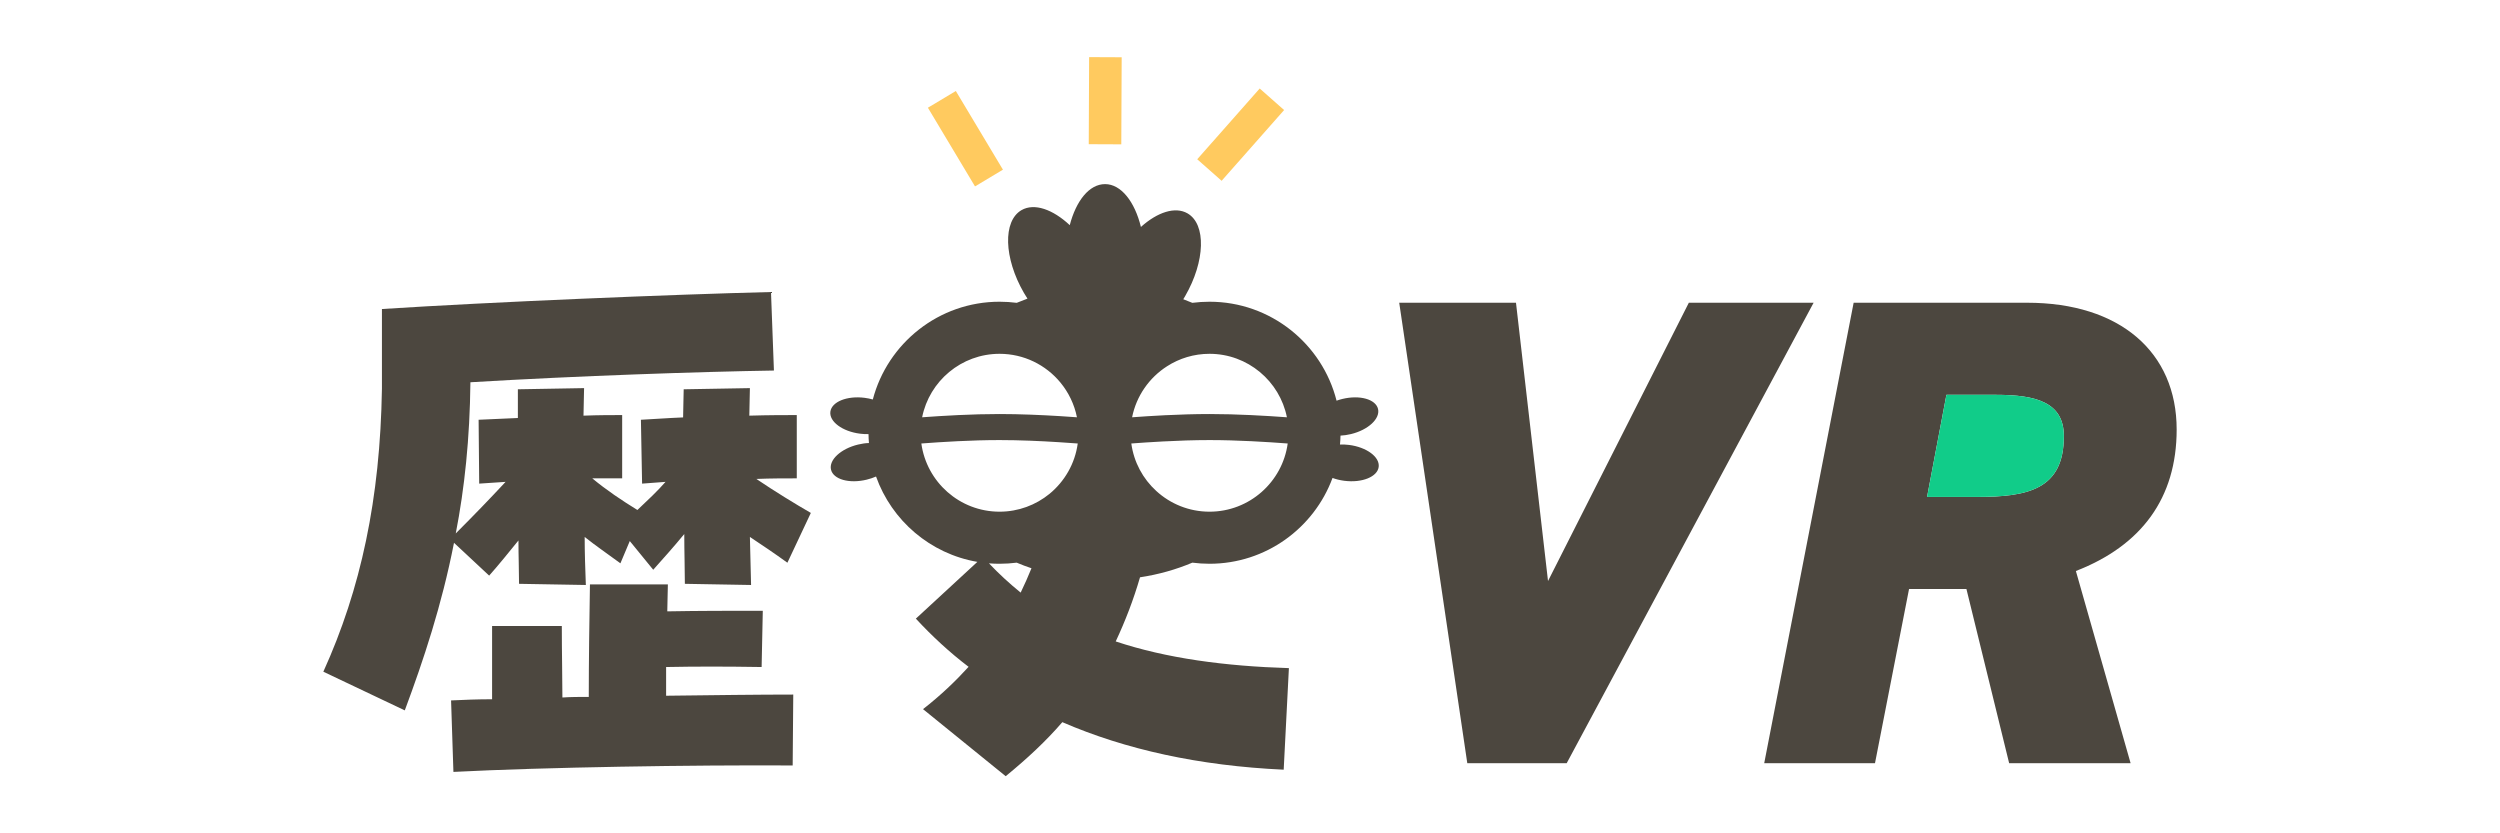
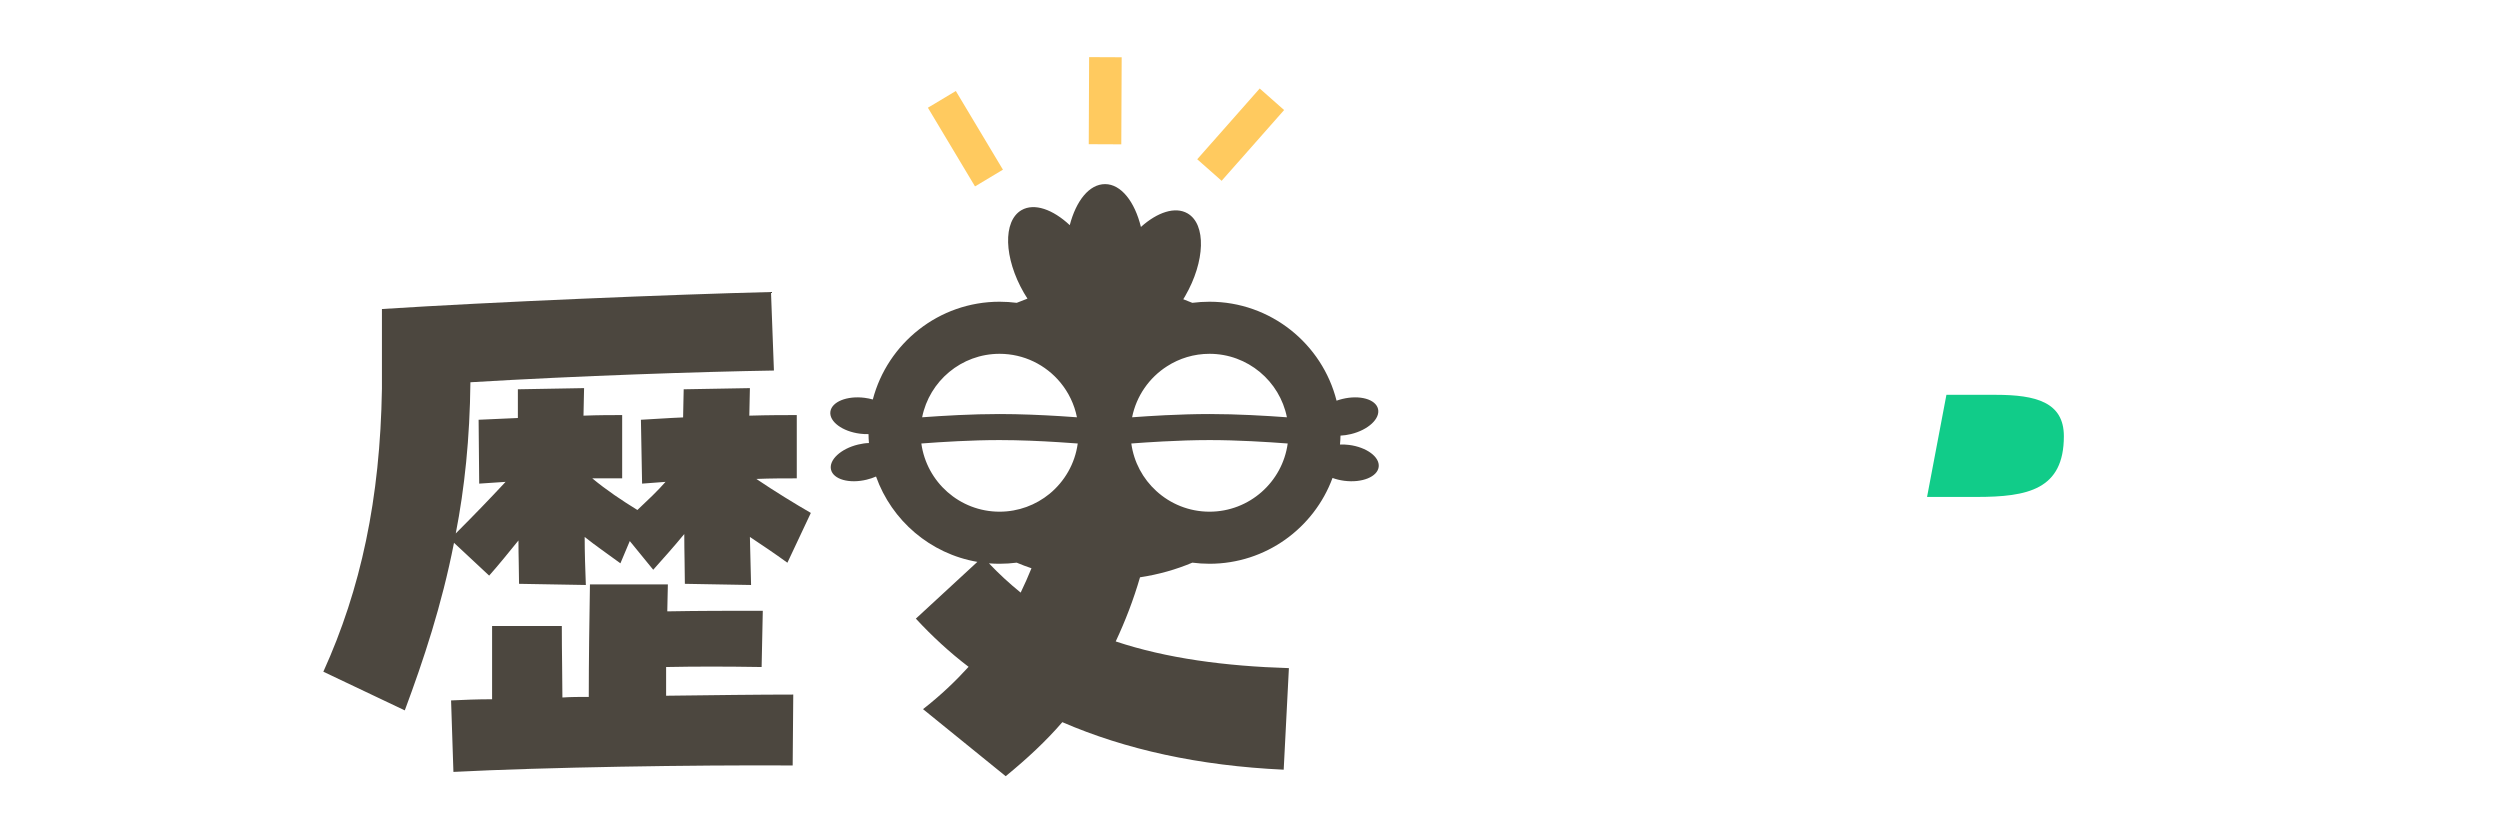
<svg xmlns="http://www.w3.org/2000/svg" id="Layer_1" data-name="Layer 1" viewBox="0 0 768 256">
  <defs>
    <style>
      .cls-1 {
        fill: #4c473f;
      }

      .cls-2 {
        fill: #11cc89;
      }

      .cls-3 {
        fill: #ffca5f;
      }
    </style>
  </defs>
  <path class="cls-1" d="M99.33,206.35c11.52-25.38,17.46-53.1,18-86.94v-24.48c33.48-2.16,89.82-4.5,119.52-5.22l.9,24.12c-22.5.36-60.3,1.62-93.24,3.6-.18,17.28-1.8,32.58-4.5,46.44,5.76-5.76,10.62-10.8,15.3-15.84l-8.1.54-.18-19.62,12.06-.54v-8.82l20.34-.36c0,2.7-.18,5.58-.18,8.46,4.68-.18,8.82-.18,11.88-.18v19.44h-9.18c4.32,3.6,9.18,6.84,13.86,9.72,3.24-3.06,6.12-5.76,8.64-8.64l-7.2.54-.36-19.62c3.78-.18,8.28-.54,12.96-.72,0-3.06.18-5.94.18-8.64l20.34-.36c0,2.7-.18,5.58-.18,8.46,5.94-.18,11.16-.18,14.58-.18v19.44c-3.6,0-7.92,0-12.42.18,5.58,3.78,12.06,7.74,16.74,10.44l-7.2,15.3c-3.96-2.88-7.74-5.4-11.52-7.92.18,4.86.18,9.72.36,14.76l-20.34-.36c0-4.5-.18-9.72-.18-15.3-3.24,3.96-6.66,7.74-9.54,10.98l-7.2-8.82-2.88,6.84c-4.14-3.06-7.38-5.22-10.98-8.1,0,4.86.18,9.9.36,14.76l-20.52-.36c0-3.96-.18-8.46-.18-13.32-3.06,3.78-6.12,7.56-9,10.8l-10.8-10.08c-3.78,19.26-9.36,36-15.12,51.48l-25.02-11.88ZM138.57,215.17c3.78-.18,8.1-.36,12.6-.36v-22.5h21.42c0,8.46.18,15.66.18,21.96,2.7-.18,5.4-.18,8.1-.18,0-10.26.18-24.3.36-34.56h23.94c0,2.7-.18,5.4-.18,8.28,9.72-.18,19.44-.18,29.34-.18l-.36,17.28c-11.34-.18-20.16-.18-29.34,0v8.82c14.58-.18,28.44-.36,39.06-.36l-.18,21.78c-30.24-.18-76.32.54-104.22,1.98l-.72-21.96Z" />
  <path d="M339.49,87.72h-.09c.01-.06.03-.12.05-.17.01.06.03.12.04.17Z" />
  <path class="cls-1" d="M414.41,136.68c-.95-.12-1.88-.16-2.77-.13.09-.9.14-1.81.16-2.73,1.03-.05,2.11-.2,3.22-.47,5.31-1.28,9.03-4.75,8.31-7.73-.72-2.98-5.61-4.35-10.93-3.07-.63.15-1.23.33-1.81.54-4.4-17.44-20.23-30.4-39.03-30.4-1.79,0-3.55.12-5.28.34-.91-.38-1.84-.75-2.78-1.1.2-.32.39-.64.58-.97,6.18-10.7,6.5-22.07.73-25.41-3.79-2.19-9.26-.37-14.32,4.17-1.89-7.76-6.1-13.16-11-13.16s-8.91,5.14-10.86,12.61c-5.19-4.86-10.9-6.88-14.82-4.62-5.77,3.34-5.45,14.71.73,25.41.35.61.72,1.2,1.1,1.78-1.12.41-2.22.84-3.3,1.29-1.73-.22-3.49-.34-5.28-.34-18.66,0-34.4,12.77-38.93,30.03-.79-.22-1.64-.4-2.52-.51-5.42-.69-10.13,1.22-10.52,4.27-.38,3.04,3.7,6.07,9.12,6.75.89.11,1.77.16,2.6.13.01.92.05,1.84.13,2.74-1.07.03-2.19.19-3.34.47-5.31,1.28-9.03,4.74-8.31,7.72.72,2.99,5.62,4.36,10.93,3.07,1.03-.25,2.01-.58,2.9-.97,4.81,13.53,16.67,23.75,31.13,26.22l-18.9,17.44c5,5.4,10.4,10.4,16.2,14.8-4,4.4-8.6,8.8-14,13l25.4,20.6c6.6-5.4,12.4-10.8,17.4-16.6,19.4,8.4,42,13.4,68,14.6l1.6-31.2c-19.6-.6-37.6-3-53.2-8.2,2.96-6.32,5.47-12.83,7.46-19.7,5.71-.86,11.11-2.4,16.08-4.5,1.72.22,3.48.34,5.27.34,17.32,0,32.12-10.99,37.79-26.36,1.11.41,2.35.71,3.66.88,5.43.68,10.14-1.23,10.52-4.27.39-3.04-3.7-6.07-9.12-6.76ZM307.06,108.69c7.51,0,14.24,3.43,18.69,8.81,2.51,3.04,4.29,6.69,5.09,10.69-1.61-.12-3.37-.24-5.26-.36-5.58-.34-12.18-.64-18.52-.64-8.48,0-17.4.53-23.78,1,2.21-11.1,12.04-19.5,23.78-19.5ZM313.55,182.05c-3.48-2.82-6.69-5.78-9.74-8.99,1.07.09,2.15.13,3.25.13,1.79,0,3.55-.12,5.27-.34,1.48.63,2.99,1.2,4.54,1.72-1,2.49-2.11,4.96-3.32,7.48ZM322.41,151.71c-4.19,3.42-9.54,5.48-15.35,5.48-12.25,0-22.41-9.13-24.02-20.95,6.3-.48,15.49-1.05,24.02-1.05,6.12,0,12.58.29,18.06.64,2.17.13,4.18.28,5.96.41-.84,6.21-4.05,11.67-8.67,15.47ZM358.53,112.51c3.77-2.42,8.24-3.82,13.03-3.82,11.74,0,21.57,8.4,23.78,19.5-6.37-.47-15.3-1-23.78-1-4.59,0-9.31.16-13.69.37-3.7.19-7.16.41-10.09.63,1.31-6.57,5.29-12.2,10.75-15.68ZM371.56,157.19c-6.29,0-12.04-2.41-16.36-6.37-4.08-3.72-6.88-8.83-7.66-14.58,2.79-.21,6.15-.44,9.77-.63,4.55-.24,9.5-.42,14.25-.42,8.53,0,17.72.57,24.02,1.05-1.61,11.82-11.77,20.95-24.02,20.95Z" />
-   <path class="cls-1" d="M465.71,93l9.84,85.49,43.26-85.49h38.33l-75.85,141.45h-30.54l-20.91-141.45h35.88Z" />
-   <path class="cls-1" d="M668.67,131.95c0-23.78-17.43-38.95-45.92-38.95h-53.31l-27.47,141.45h34.03l10.46-53.5h17.63l13.12,53.5h37.31l-16.81-59.04c20.09-7.79,30.96-22.34,30.96-43.46ZM607.16,152.66h-15.17l5.95-31.37h15.17c12.3,0,20.91,2.26,20.91,12.71,0,16.4-11.07,18.66-26.86,18.66Z" />
  <path class="cls-2" d="M634.02,134c0,16.4-11.07,18.66-26.86,18.66h-15.17l5.95-31.37h15.17c12.3,0,20.91,2.26,20.91,12.71Z" />
  <rect class="cls-3" x="291.57" y="28.52" width="10" height="28.17" transform="translate(20.24 158.4) rotate(-30.91)" />
  <rect class="cls-3" x="326.13" y="25.94" width="26.75" height="10" transform="translate(307.1 370.31) rotate(-89.75)" />
  <rect class="cls-3" x="366.66" y="36.39" width="29" height="10" transform="translate(97.84 299.71) rotate(-48.56)" />
</svg>